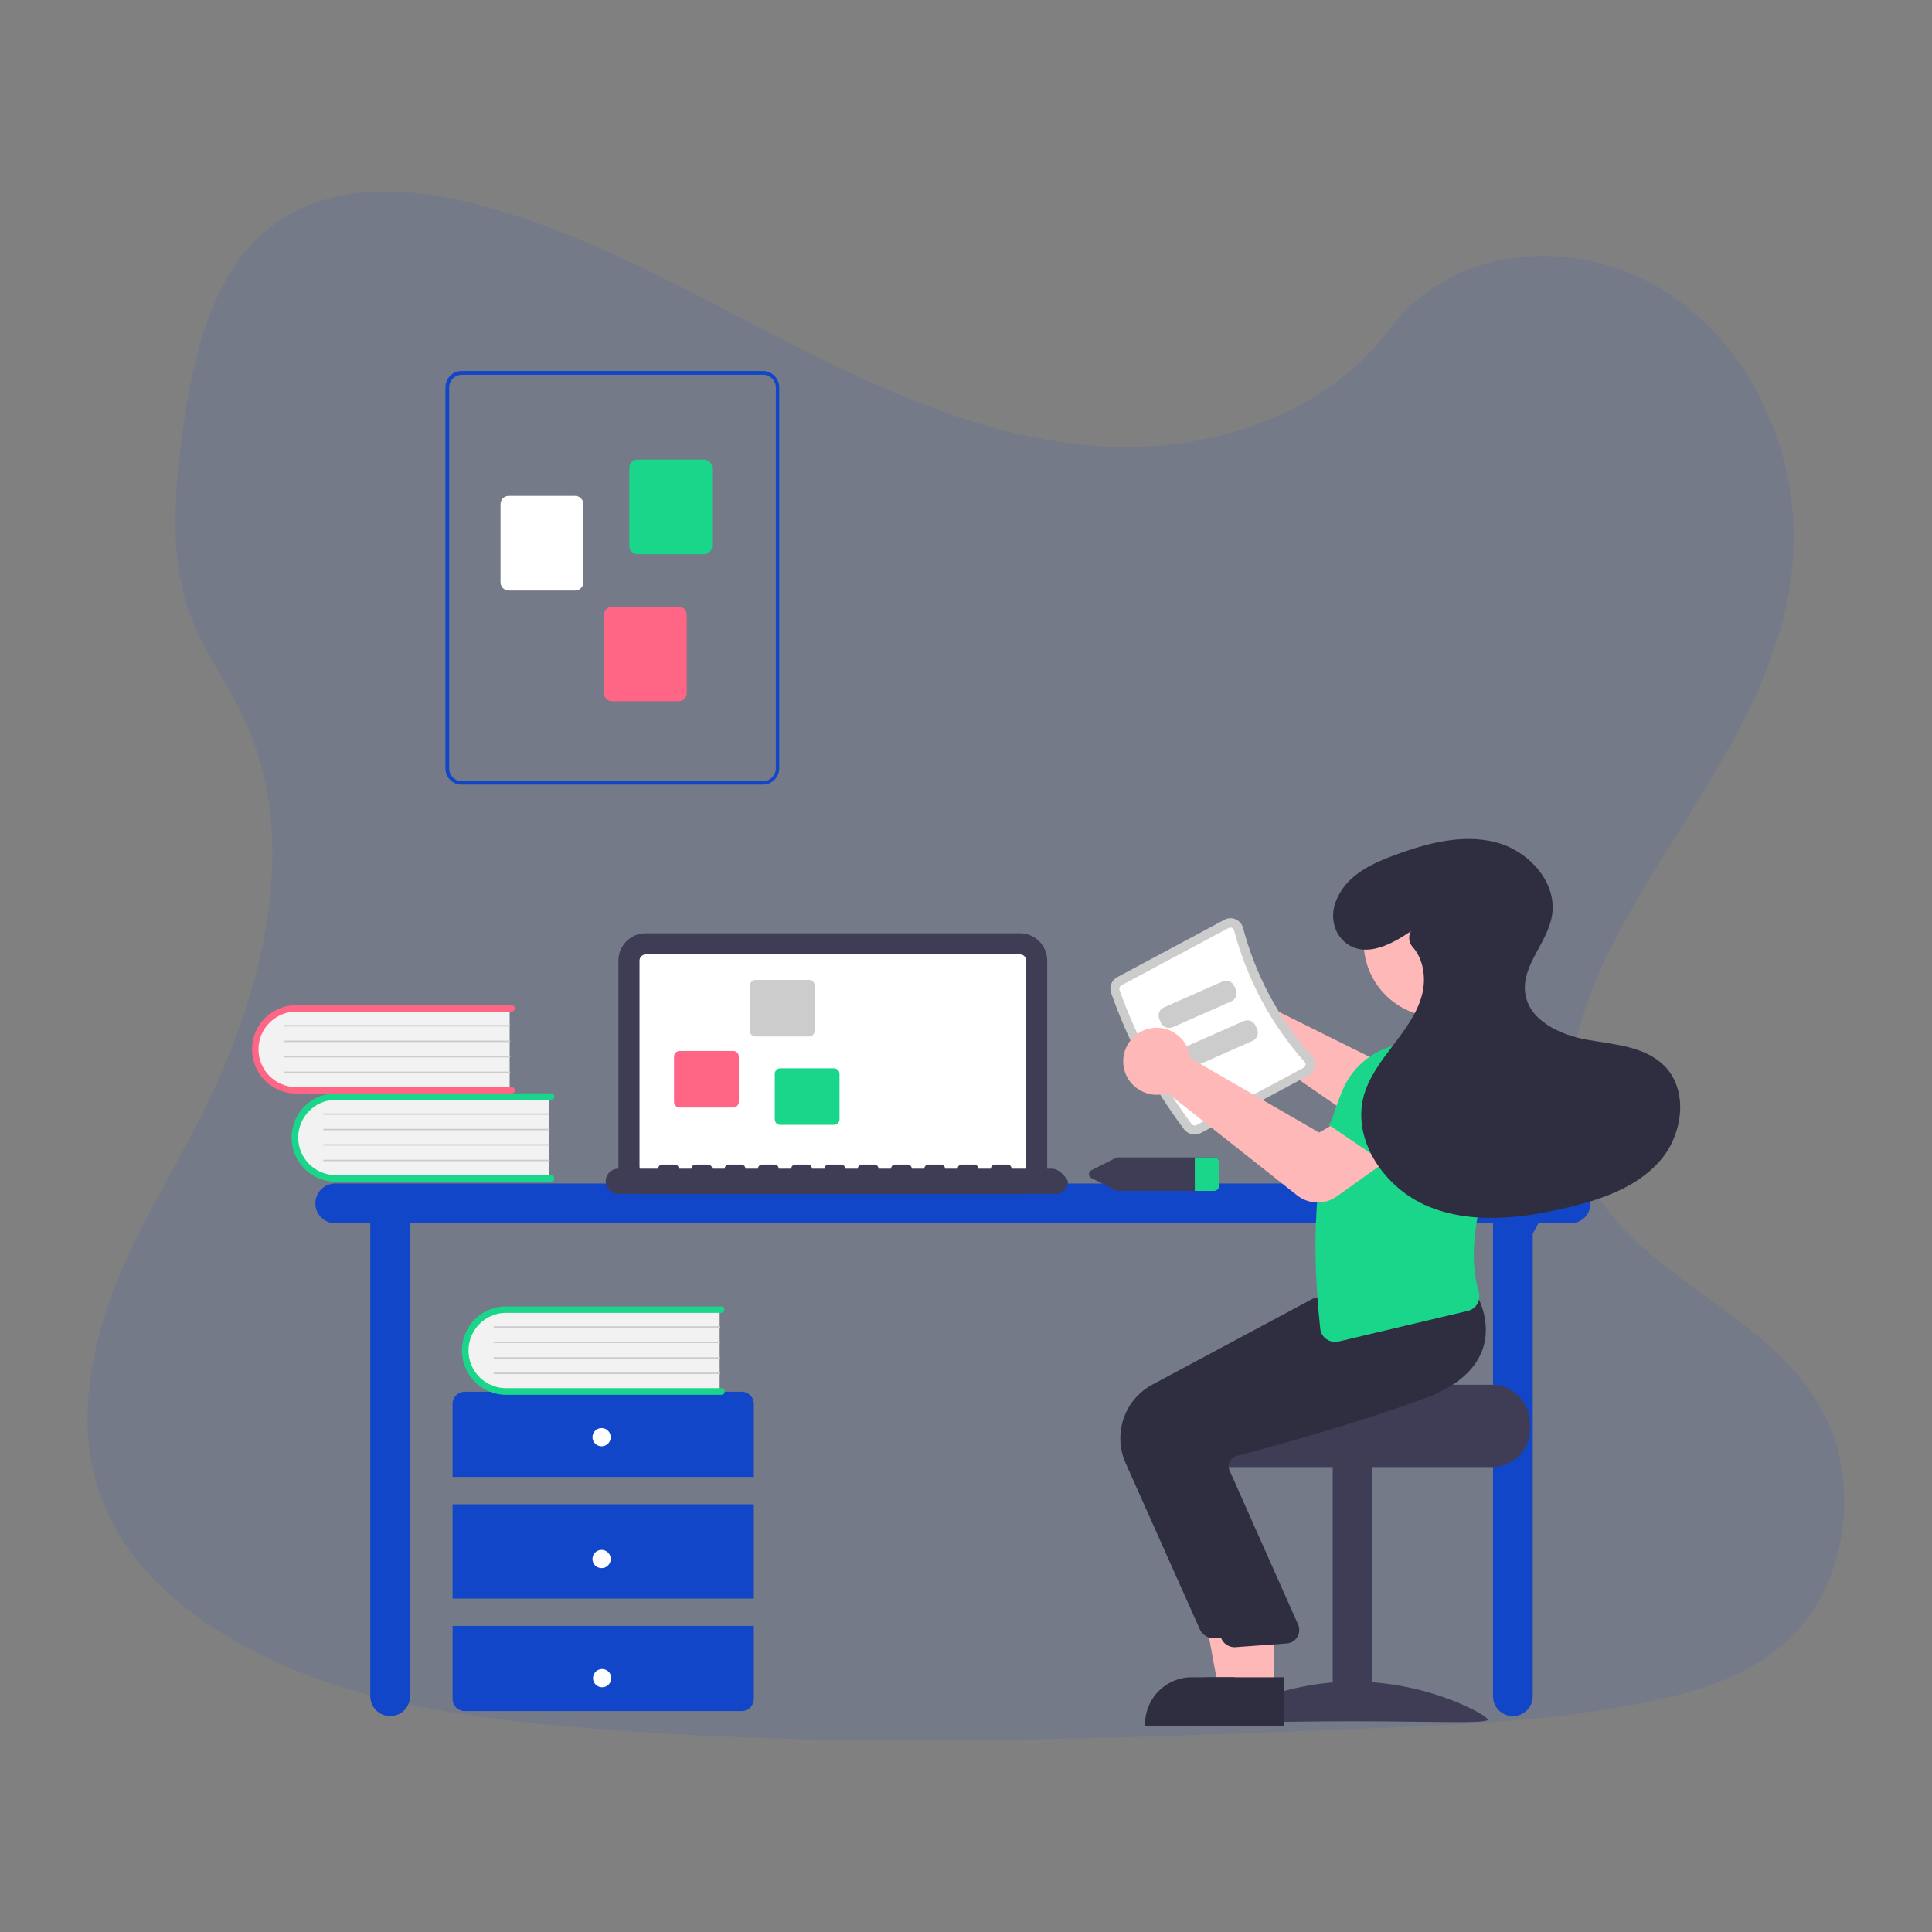
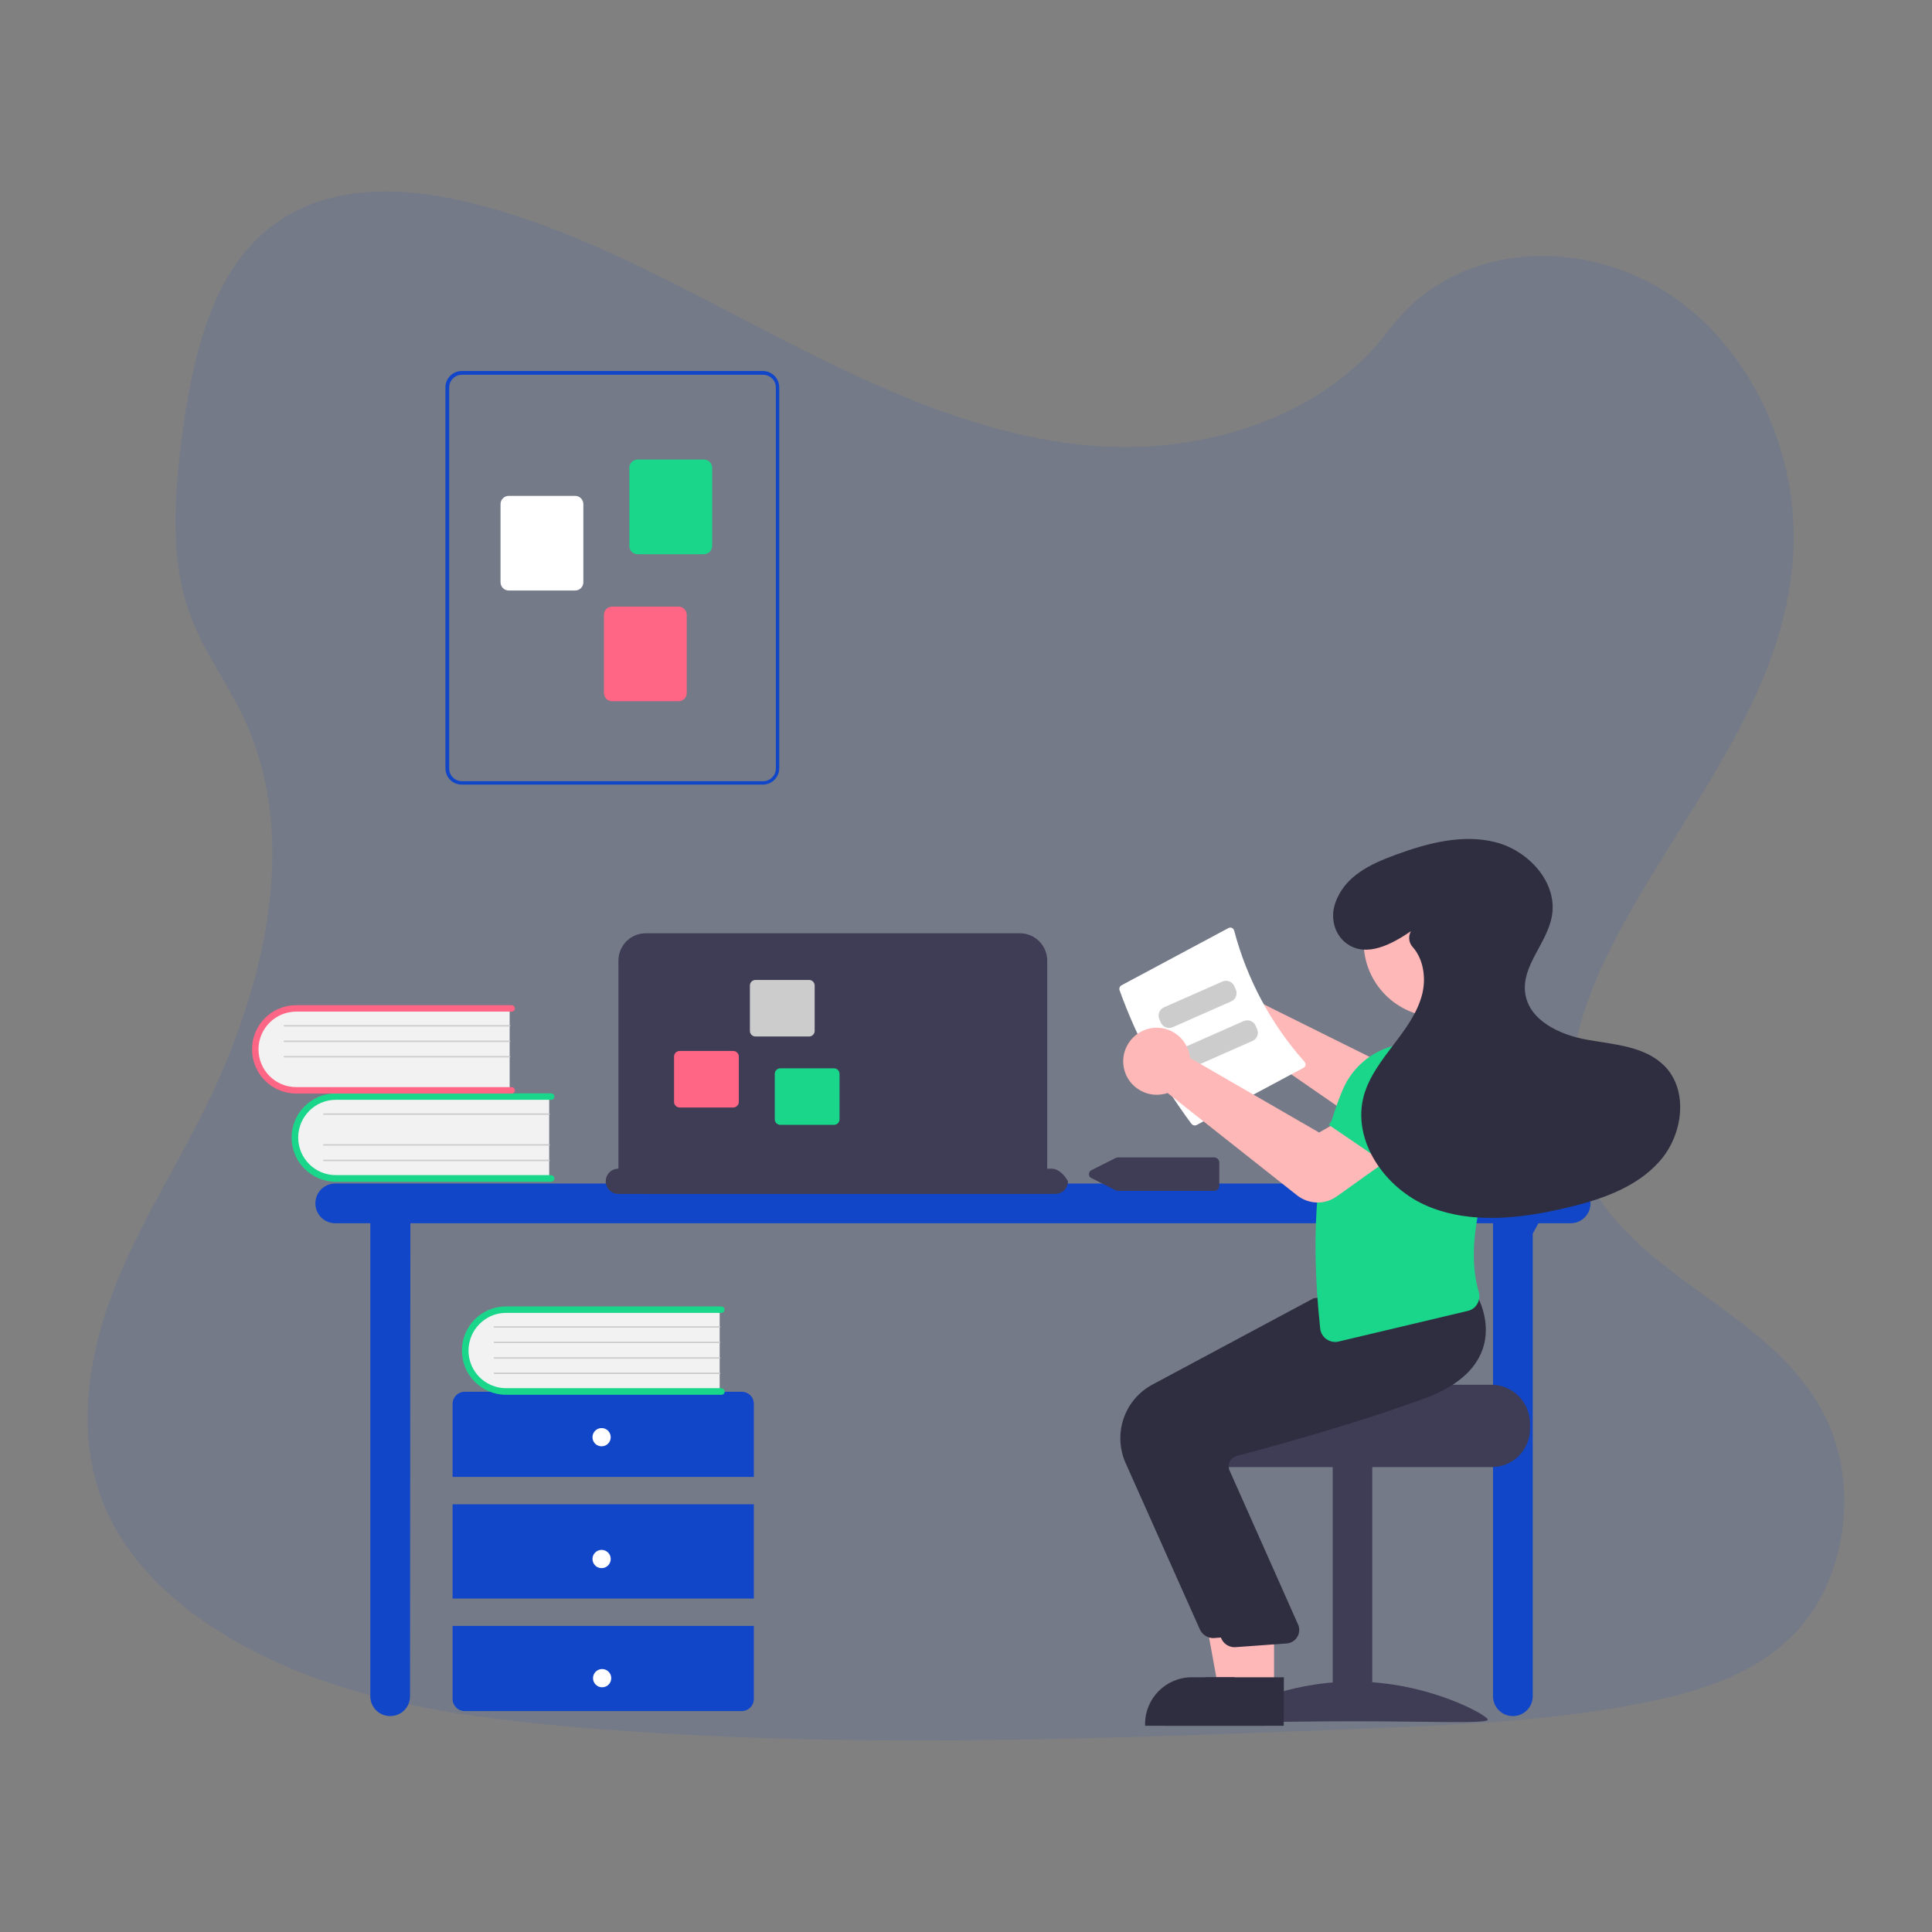
<svg xmlns="http://www.w3.org/2000/svg" version="1.1" id="Livello_1" x="0px" y="0px" viewBox="0 0 1080 1080" style="enable-background:new 0 0 1080 1080;" xml:space="preserve">
  <rect x="0" y="0" width="1080" height="1080" fill="#808080" stroke="none" />
  <style type="text/css">
	.st0{opacity:0.1;fill:#1246C8;enable-background:new    ;}
	.st1{fill:#1246C8;}
	.st2{fill:#3F3D56;}
	.st3{fill:#FFFFFF;}
	.st4{fill:#F2F2F2;}
	.st5{fill:#1AD68A;}
	.st6{fill:#CCCCCC;}
	.st7{fill:#FF6584;}
	.st8{fill:#FFB8B8;}
	.st9{fill:#2F2E41;}
</style>
  <g>
    <path class="st0" d="M619.5,249.7c-62.9-2.8-122.8-29.6-180.2-58.9s-113.7-61.9-175.4-77.2c-39.6-10-84.7-11.4-116.5,16.5   c-30.7,26.8-40.4,73.1-46,116.3c-4,32.4-6.4,66.4,4.7,96.8c7.6,20.9,21.2,38.8,30.5,58.9c32.6,70,9.5,156.5-25.8,225.1   C94.3,659.3,75,690,62.3,724.3c-12.7,34-18.6,73.4-7.4,108.2C66,866.9,92.4,892.9,121,911c58,37.1,126.4,47.7,193.1,53.8   c147.6,13.4,296,7.5,444.3,1.7c54.8-2.2,109.9-4.2,163.7-15.3c29.9-6.1,60.8-16.2,82.6-39.6c27.5-30.1,34.5-81.2,15.9-119.1   c-30.9-63.3-116.7-79.2-138.5-147.3c-11.9-37.4,0.4-79.2,17.6-113.8c37.3-74.5,99.5-140,102.9-225.1   c2.3-58.6-27.7-117.1-74.1-144.8c-48.5-29-115.8-25.4-151.8,22.6C740,233.2,675.2,252.2,619.5,249.7z" />
    <g>
      <path class="st1" d="M877.8,661.6H187.4c-6.1,0-11.1,4.9-11.1,11.1c0,6.1,4.9,11.1,11.1,11.1h19.6v264.4c0,6.1,4.9,11.1,11.1,11.1    s11.1-4.9,11.1-11.1l0.2-264.4h605.2v264.4c0,6.1,4.9,11.1,11.1,11.1c6.1,0,11.1-4.9,11.1-11.1V689.6l3.2-5.8h18    c6.1,0,11.1-4.9,11.1-11.1C888.8,666.6,883.9,661.6,877.8,661.6z" />
      <path class="st2" d="M570.1,667.4H361c-8.4,0-15.3-6.8-15.3-15.3V537c0-8.4,6.8-15.3,15.3-15.3h209.1c8.4,0,15.3,6.8,15.3,15.3    v115.1C585.4,660.6,578.6,667.4,570.1,667.4z" />
-       <path class="st3" d="M570.1,533.5H361c-1.9,0-3.5,1.6-3.5,3.5v115.1c0,1.9,1.6,3.5,3.5,3.5h209.1c1.9,0,3.5-1.6,3.5-3.5V537    C573.7,535,572.1,533.5,570.1,533.5z" />
      <path class="st2" d="M587.8,653.3h-22.3c0-1.3-1.1-2.3-2.3-2.3l0,0h-7c-1.3,0-2.3,1.1-2.3,2.3h-7c0-1.3-1.1-2.3-2.3-2.3h-7    c-1.3,0-2.3,1.1-2.3,2.3l0,0h-7c0-1.3-1.1-2.3-2.3-2.3l0,0h-7c-1.3,0-2.3,1.1-2.3,2.3h-7c0-1.3-1.1-2.3-2.3-2.3h-7    c-1.3,0-2.3,1.1-2.3,2.3l0,0h-7c0-1.3-1.1-2.3-2.3-2.3l0,0h-7c-1.3,0-2.3,1.1-2.3,2.3l0,0h-7c0-1.3-1.1-2.3-2.3-2.3h-7    c-1.3,0-2.3,1.1-2.3,2.3h-7c0-1.3-1.1-2.3-2.3-2.3l0,0h-7c-1.3,0-2.3,1.1-2.3,2.3l0,0h-7c0-1.3-1.1-2.3-2.3-2.3l0,0h-7    c-1.3,0-2.3,1.1-2.3,2.3h-7c0-1.3-1.1-2.3-2.3-2.3h-7c-1.3,0-2.3,1.1-2.3,2.3l0,0h-7c0-1.3-1.1-2.3-2.3-2.3l0,0h-7    c-1.3,0-2.3,1.1-2.3,2.3h-7c0-1.3-1.1-2.3-2.3-2.3h-7c-1.3,0-2.3,1.1-2.3,2.3l0,0h-22.3c-3.9,0-7,3.2-7,7.1c0,3.9,3.2,7,7,7h244.4    c3.9,0,7-3.2,7-7.1C594.8,656.5,591.6,653.3,587.8,653.3z" />
      <path class="st4" d="M307,612.4v46.8H189.8c-12.9,0.4-23.8-9.7-24.2-22.6s9.7-23.8,22.6-24.2c0.5,0,1.1,0,1.6,0L307,612.4z" />
      <path class="st5" d="M309.9,658.8c0,1-0.8,1.8-1.8,1.8H187.7c-13.6,0-24.7-11-24.7-24.7c0-13.6,11-24.7,24.7-24.7h120.4    c1,0,1.8,0.8,1.8,1.8c0,1-0.8,1.8-1.8,1.8H187.7c-11.6,0-21,9.5-21,21.1c0,11.6,9.4,21,21,21h120.4    C309.1,657,309.9,657.8,309.9,658.8z" />
      <path class="st6" d="M307,623.2H181c-0.2,0-0.4-0.2-0.4-0.4c0-0.2,0.2-0.4,0.4-0.4c0,0,0,0,0,0h126c0.2,0,0.4,0.2,0.4,0.4    C307.4,623,307.2,623.2,307,623.2z" />
-       <path class="st6" d="M307,631.8H181c-0.2,0-0.4-0.2-0.4-0.4c0-0.2,0.2-0.4,0.4-0.4c0,0,0,0,0,0h126c0.2,0,0.4,0.2,0.4,0.4    C307.4,631.6,307.2,631.8,307,631.8z" />
      <path class="st6" d="M307,640.4H181c-0.2,0-0.4-0.2-0.4-0.4c0-0.2,0.2-0.4,0.4-0.4c0,0,0,0,0,0h126c0.2,0,0.4,0.2,0.4,0.4    C307.4,640.3,307.2,640.4,307,640.4z" />
      <path class="st6" d="M307,649.1H181c-0.2,0-0.4-0.2-0.4-0.4c0-0.2,0.2-0.4,0.4-0.4c0,0,0,0,0,0h126c0.2,0,0.4,0.2,0.4,0.4    C307.4,648.9,307.2,649.1,307,649.1z" />
      <path class="st4" d="M284.9,563v46.8H167.7c-12.9,0.4-23.8-9.7-24.2-22.6c-0.4-12.9,9.7-23.8,22.6-24.2c0.5,0,1.1,0,1.6,0H284.9z" />
      <path class="st7" d="M287.8,609.5c0,1-0.8,1.8-1.8,1.8H165.6c-13.6,0-24.7-11-24.7-24.7s11-24.7,24.7-24.7H286    c1,0,1.8,0.8,1.8,1.8c0,1-0.8,1.8-1.8,1.8H165.6c-11.6,0-21.1,9.4-21.1,21.1c0,11.6,9.4,21.1,21.1,21.1H286    C287,607.7,287.8,608.5,287.8,609.5z" />
      <path class="st6" d="M284.9,573.8h-126c-0.2,0-0.4-0.2-0.4-0.4c0-0.2,0.2-0.4,0.4-0.4c0,0,0,0,0,0h126c0.2,0,0.4,0.2,0.4,0.4    C285.3,573.7,285.1,573.8,284.9,573.8z" />
      <path class="st6" d="M284.9,582.5h-126c-0.2,0-0.4-0.2-0.4-0.4c0-0.2,0.2-0.4,0.4-0.4c0,0,0,0,0,0h126c0.2,0,0.4,0.2,0.4,0.4    C285.3,582.3,285.1,582.5,284.9,582.5z" />
      <path class="st6" d="M284.9,591.1h-126c-0.2,0-0.4-0.2-0.4-0.4c0-0.2,0.2-0.4,0.4-0.4c0,0,0,0,0,0h126c0.2,0,0.4,0.2,0.4,0.4    C285.3,591,285.1,591.1,284.9,591.1z" />
-       <path class="st6" d="M284.9,599.8h-126c-0.2,0-0.4-0.2-0.4-0.4c0-0.2,0.2-0.4,0.4-0.4c0,0,0,0,0,0h126c0.2,0,0.4,0.2,0.4,0.4    C285.3,599.6,285.1,599.8,284.9,599.8z" />
      <path class="st1" d="M421.4,825.6v-40.8c0-3.8-3-6.8-6.8-6.8H259.8c-3.8,0-6.8,3-6.8,6.8v40.8H421.4z" />
      <rect x="253" y="840.9" class="st1" width="168.4" height="52.7" />
      <path class="st1" d="M253,908.9v40.8c0,3.8,3,6.8,6.8,6.8h154.8c3.8,0,6.8-3,6.8-6.8v-40.8H253z" />
      <circle class="st3" cx="336.3" cy="803.4" r="5.1" />
      <circle class="st3" cx="336.3" cy="871.5" r="5.1" />
      <circle class="st3" cx="336.6" cy="938.1" r="5.1" />
      <path class="st4" d="M402.3,731.4v46.8H285c-12.9,0.5-23.8-9.7-24.2-22.6c-0.5-12.9,9.7-23.8,22.6-24.2c0.5,0,1.1,0,1.6,0H402.3z" />
      <path class="st5" d="M405.1,777.9c0,1-0.8,1.8-1.8,1.8H282.9c-13.6,0-24.7-11-24.7-24.7c0-13.6,11-24.7,24.6-24.7c0,0,0,0,0,0    h120.4c1,0,1.8,0.8,1.8,1.8c0,1-0.8,1.8-1.8,1.8H282.9c-11.6,0-21,9.5-21,21.1c0,11.6,9.4,21,21,21h120.4    C404.3,776.1,405.1,776.9,405.1,777.9z" />
      <path class="st6" d="M402.3,742.2h-126c-0.2,0-0.4-0.2-0.4-0.4c0-0.2,0.2-0.4,0.4-0.4c0,0,0,0,0,0h126c0.2,0,0.4,0.2,0.4,0.4    C402.6,742,402.5,742.2,402.3,742.2L402.3,742.2z" />
      <path class="st6" d="M402.3,750.8h-126c-0.2,0-0.4-0.2-0.4-0.4s0.2-0.4,0.4-0.4c0,0,0,0,0,0h126c0.2,0,0.4,0.2,0.4,0.4    C402.6,750.7,402.5,750.8,402.3,750.8L402.3,750.8z" />
      <path class="st6" d="M402.3,759.5h-126c-0.2,0-0.4-0.2-0.4-0.4c0-0.2,0.2-0.4,0.4-0.4c0,0,0,0,0,0h126c0.2,0,0.4,0.2,0.4,0.4    C402.6,759.3,402.5,759.5,402.3,759.5L402.3,759.5z" />
      <path class="st6" d="M402.3,768.1h-126c-0.2,0-0.4-0.2-0.4-0.4c0-0.2,0.2-0.4,0.4-0.4c0,0,0,0,0,0h126c0.2,0,0.4,0.2,0.4,0.4    C402.6,768,402.5,768.1,402.3,768.1L402.3,768.1z" />
      <path class="st1" d="M249,429.5v-213c0-5,4.1-9.1,9.1-9.1h168.4c5,0,9.1,4.1,9.1,9.1v213c0,5-4.1,9.1-9.1,9.1H258.2    C253.1,438.7,249,434.6,249,429.5z M258.2,209.5c-3.9,0-7.1,3.2-7.1,7.1v213c0,3.9,3.2,7.1,7.1,7.1h168.4c3.9,0,7.1-3.2,7.1-7.1    v-213c0-3.9-3.2-7.1-7.1-7.1H258.2z" />
      <path class="st5" d="M351.8,305.2v-43.7c0-2.5,2-4.6,4.6-4.6h37.1c2.5,0,4.6,2,4.6,4.6v43.7c0,2.5-2,4.6-4.6,4.6h-37.1    C353.8,309.8,351.8,307.8,351.8,305.2z" />
      <path class="st3" d="M279.8,325.5v-43.7c0-2.5,2-4.6,4.6-4.6h37.1c2.5,0,4.6,2,4.6,4.6v43.7c0,2.5-2,4.6-4.6,4.6h-37.1    C281.8,330.1,279.8,328,279.8,325.5z" />
      <path class="st7" d="M337.6,387.4v-43.7c0-2.5,2-4.6,4.6-4.6h37.1c2.5,0,4.6,2,4.6,4.6v43.7c0,2.5-2,4.6-4.6,4.6h-37.1    C339.6,392,337.6,389.9,337.6,387.4z" />
      <path class="st2" d="M678.6,647h-53.4c-0.5,0-1,0.1-1.5,0.3l-13.5,6.8c-1.2,0.5-1.8,2-1.3,3.2c0.2,0.6,0.7,1.1,1.3,1.3l13.5,6.8    c0.5,0.2,1,0.3,1.5,0.3h53.4c1.5,0.1,2.9-1.1,3-2.6v-13.5C681.4,648.1,680.1,646.9,678.6,647z" />
-       <path class="st5" d="M681.5,649.6v13.5c-0.1,1.5-1.4,2.7-3,2.6h-10.6V647h10.6C680.1,646.9,681.4,648.1,681.5,649.6z" />
      <path class="st8" d="M678.2,546c9.5-4.1,20.5,0.3,24.6,9.8c0.3,0.6,0.5,1.3,0.7,2c0.2,0.8,0.4,1.6,0.5,2.4l74.7,37.1l17.3-11.5    l21.5,24.8L791.2,632c-6.5,5.3-15.7,5.6-22.6,0.9l-75.8-52.4c-0.6,0.2-1.1,0.4-1.7,0.6c-9.9,3-20.3-2.6-23.3-12.5    c-0.2-0.7-0.4-1.4-0.5-2.1c-0.1-0.8-0.2-1.5-0.3-2.3C666.5,556.4,671,549.1,678.2,546z" />
      <path class="st2" d="M833.8,774.1h-81.6c0,2.3-84.1,4.3-84.1,4.3c-1.3,1-2.5,2.1-3.6,3.4c-3.2,3.8-4.9,8.6-4.9,13.6v3.4    c0,11.7,9.5,21.3,21.3,21.3h153.1c11.7,0,21.2-9.5,21.3-21.3v-3.4C855,783.6,845.5,774.1,833.8,774.1z" />
      <rect x="745" y="819.2" class="st2" width="22.1" height="142.8" />
      <path class="st2" d="M682.1,961.3c0,2.4,33.5,0.9,74.8,0.9c41.3,0,74.8,1.5,74.8-0.9c0-2.4-33.5-21.3-74.8-21.3    C715.6,939.9,682.1,958.9,682.1,961.3z" />
      <polygon class="st8" points="702,944.5 681.2,944.5 671.3,890.4 702,890.4   " />
      <path class="st9" d="M707.3,964.7l-67.2,0v-0.9c0-14.5,11.7-26.2,26.2-26.2c0,0,0,0,0,0h0l41.1,0L707.3,964.7z" />
      <path class="st9" d="M670.8,911l-41.6-93.2c-7.2-16.3-0.7-35.4,15-43.8l90.2-48.3l41.1-3.5l37.9-3.4l0.3,0.5    c0.4,0.6,8.5,14.7,3,30.1c-4.2,11.7-15.1,20.9-32.3,27.2c-40.3,14.8-86.9,27.4-105.1,32.2c-1.6,0.4-3,1.5-3.8,3    c-0.8,1.5-0.9,3.2-0.3,4.8l38.6,86.8c1.5,4-0.6,8.4-4.6,9.8c-0.6,0.2-1.3,0.4-1.9,0.4l-28.9,2.1c-0.2,0-0.5,0-0.7,0    C674.8,915.5,672.1,913.7,670.8,911z" />
      <polygon class="st8" points="712.2,944.5 691.4,944.5 681.5,890.4 712.2,890.4   " />
      <path class="st9" d="M717.6,964.7l-67.2,0v-0.9c0-14.5,11.7-26.2,26.2-26.2c0,0,0,0,0,0h0l41.1,0L717.6,964.7z" />
      <path class="st9" d="M682.8,916.1l-41.6-93.2c-7.2-16.3-0.7-35.4,15-43.8l90.2-48.3l41.1-3.5l37.9-3.4l0.3,0.5    c0.3,0.6,8.5,14.7,3,30.1c-4.2,11.7-15.1,20.9-32.3,27.2c-40.3,14.8-86.9,27.4-105.1,32.2c-1.6,0.4-3,1.5-3.8,3    c-0.8,1.5-0.9,3.2-0.3,4.8l38.6,86.8c1.5,4-0.6,8.4-4.6,9.8c-0.6,0.2-1.3,0.4-1.9,0.4l-28.9,2.1c-0.2,0-0.5,0-0.7,0    C686.7,920.6,684,918.8,682.8,916.1z" />
-       <path class="st6" d="M662,631.4c-17.5-23.2-31.3-49-40.9-76.4c-1.2-3.4,0.3-7.1,3.5-8.8l59.8-32c2-1.1,4.3-1.2,6.3-0.3    c2.1,0.9,3.6,2.7,4.2,4.9c7,26.4,20,50.8,38.2,71.2c1.5,1.7,2.2,4,1.8,6.2c-0.4,2.2-1.8,4.1-3.7,5.1l-59.8,32    C668.1,635,664.2,634.2,662,631.4z" />
      <path class="st3" d="M666.1,628.3c0.7,0.8,1.8,1.1,2.8,0.6l59.8-32c0.6-0.3,1-0.9,1.1-1.5c0.1-0.7-0.1-1.4-0.6-1.9    c-18.7-21-32.1-46.1-39.3-73.3c-0.2-0.7-0.6-1.2-1.3-1.5c-0.6-0.3-1.3-0.2-1.9,0.1l-59.8,32c-0.9,0.5-1.4,1.6-1.1,2.6    C635.4,580.2,649,605.5,666.1,628.3z" />
      <path class="st1" d="M860.6,622.8l-46.8,17.8l-11.4-31.7c-3.1-8.7,0.5-18.4,8.5-23l0,0c8.1-4.6,18.4-2.6,24.3,4.7L860.6,622.8z" />
      <path class="st5" d="M741.5,748.6c-2-1.4-3.3-3.6-3.5-6c-6-56-1.8-99.8,12.8-133.9c5.2-11.9,15.6-20.8,28.2-24.1l37.8-1.9l0.2,0.1    c17.5,8.6,27.4,27.7,24.2,46.9c-12.2,32.1-22.4,65.5-14.6,92.4c0.7,2.3,0.4,4.7-0.8,6.8c-1.1,2-3.1,3.4-5.3,3.9l-72.1,17.1    C746,750.5,743.5,750,741.5,748.6L741.5,748.6z" />
      <circle class="st8" cx="804.1" cy="526.7" r="41.8" />
      <path class="st6" d="M688.2,559.8l-32.6,14.4c-2.6,1.1-5.6,0-6.7-2.6l-0.8-1.8c-1.1-2.6,0-5.6,2.6-6.7l32.6-14.4    c2.6-1.1,5.6,0,6.7,2.6l0.8,1.8C692,555.7,690.8,558.7,688.2,559.8z" />
      <path class="st6" d="M700.1,581.9l-32.6,14.4c-2.6,1.1-5.6,0-6.7-2.6l-0.8-1.8c-1.1-2.6,0-5.6,2.6-6.7l32.6-14.4    c2.6-1.1,5.6,0,6.7,2.6l0.8,1.8C703.9,577.8,702.7,580.8,700.1,581.9z" />
      <path class="st8" d="M725.2,668.3L652.7,611c-0.6,0.2-1.2,0.4-1.8,0.5c-5.2,1.2-10.6,0.2-15-2.9c-4.4-3-7.3-7.8-7.9-13.2    c-1-8.6,4.1-16.8,12.3-19.8c9.7-3.5,20.4,1.6,23.9,11.3c0.2,0.7,0.4,1.3,0.6,2c0.2,0.8,0.3,1.6,0.4,2.5l72.2,41.7l18-10.4    l19.9,26.1l-27.9,19.9C740.7,673.6,731.7,673.3,725.2,668.3z" />
      <path class="st5" d="M784.2,657l-41.4-28.2l19.5-27.6c5.3-7.6,15.3-10.2,23.7-6.2l0,0c8.5,4,12.7,13.6,10,22.6L784.2,657z" />
      <path class="st9" d="M788.8,520.5c-10.7,7.3-24.8,14.9-35.8,7.1c-7.2-5.1-9.5-14.7-6.5-23c5.3-15,19.7-21.6,33.5-26.7    c17.9-6.6,37.5-11.8,56-7.1c18.5,4.7,34.9,22.6,31.5,41.4c-2.7,15.1-17,27.7-14.9,42.9c2,15.3,19.3,23.4,34.5,26.1    s32.2,3.6,43.2,14.5c13.9,13.9,10.5,38.9-2.7,53.6c-13.1,14.7-32.9,21.4-52.1,25.9c-25.4,6-52.9,9.2-77.1-0.8    c-24.2-10-42.9-36.8-36-62c3-10.6,9.9-19.6,16.6-28.4s13.5-17.9,16.1-28.6c2.1-8.9,0.6-19.3-5.4-26c-2.2-2.4-2.6-6-1-8.8    L788.8,520.5z" />
      <path class="st5" d="M436.2,597.2h30c1.7,0,3.1,1.4,3.1,3.1v25.4c0,1.7-1.4,3.1-3.1,3.1h-30c-1.7,0-3.1-1.4-3.1-3.1v-25.4    C433.1,598.6,434.5,597.2,436.2,597.2z" />
      <path class="st6" d="M422.3,547.8h30c1.7,0,3.1,1.4,3.1,3.1l0,25.4c0,1.7-1.4,3.1-3.1,3.1h-30c-1.7,0-3.1-1.4-3.1-3.1v-25.4    C419.2,549.2,420.6,547.8,422.3,547.8z" />
      <path class="st7" d="M379.9,587.5h30c1.7,0,3.1,1.4,3.1,3.1V616c0,1.7-1.4,3.1-3.1,3.1h-30c-1.7,0-3.1-1.4-3.1-3.1v-25.4    C376.8,588.9,378.2,587.5,379.9,587.5z" />
    </g>
  </g>
</svg>